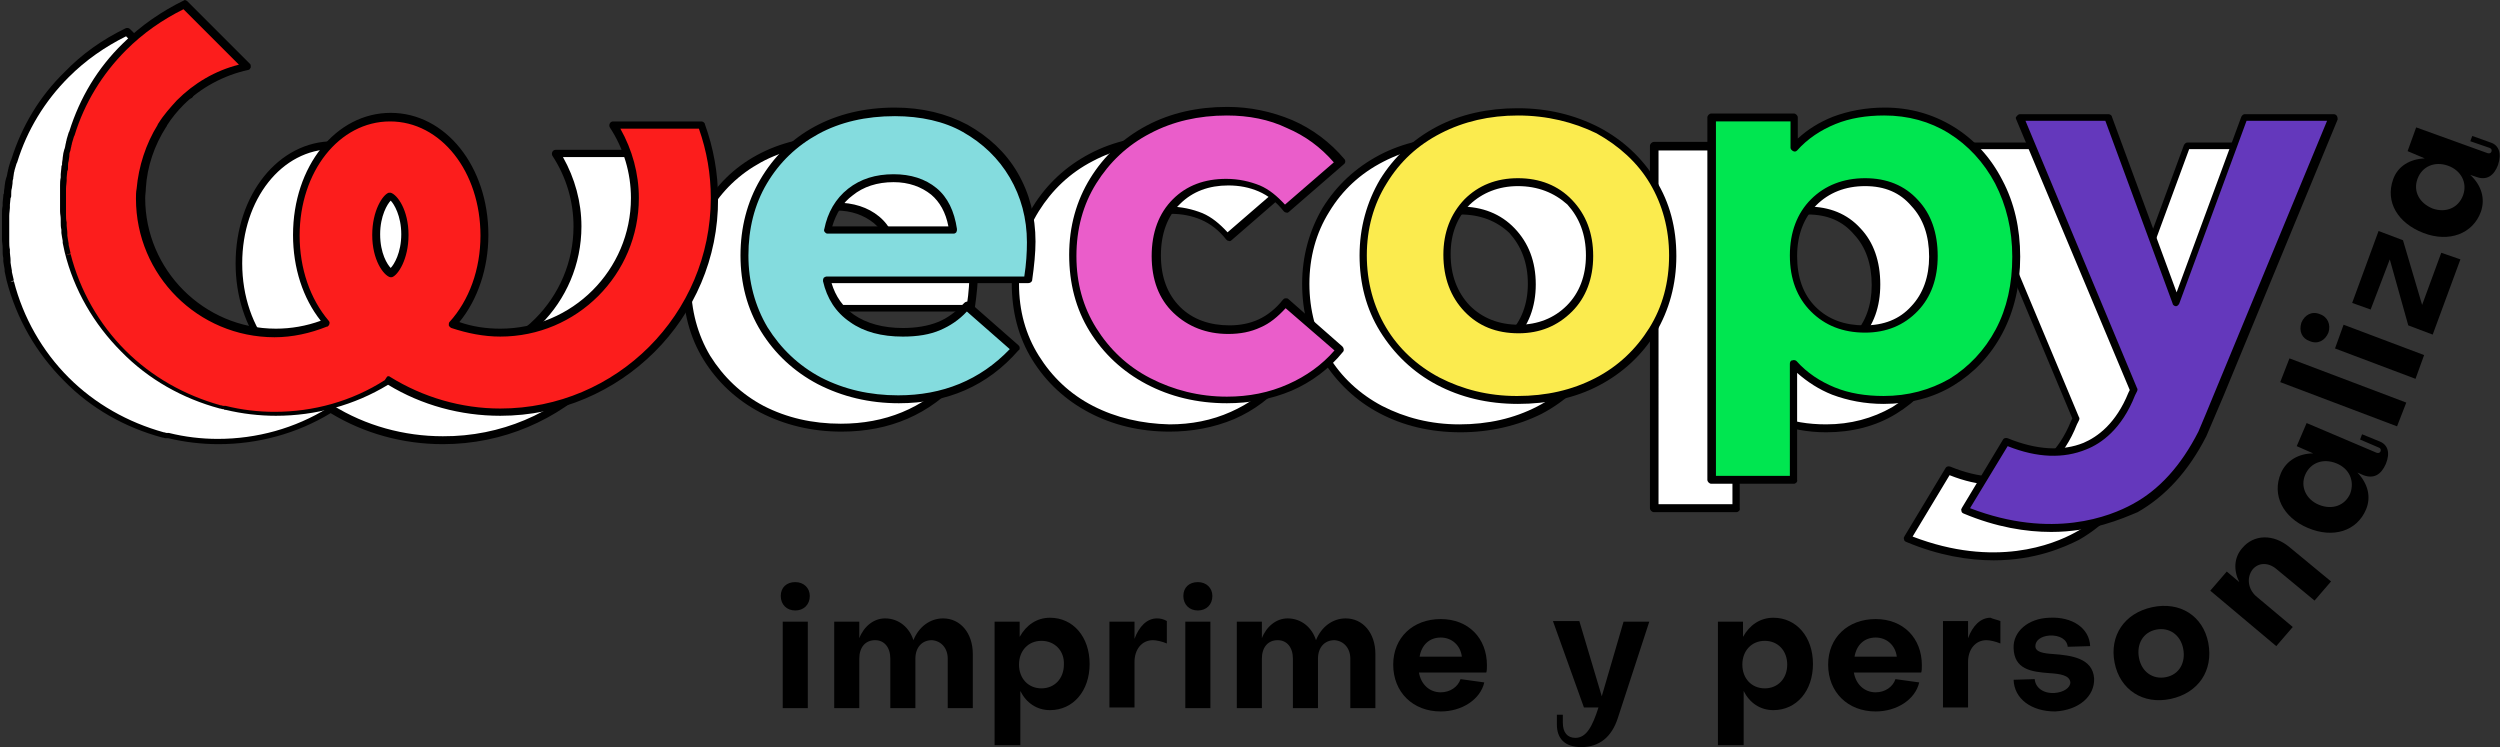
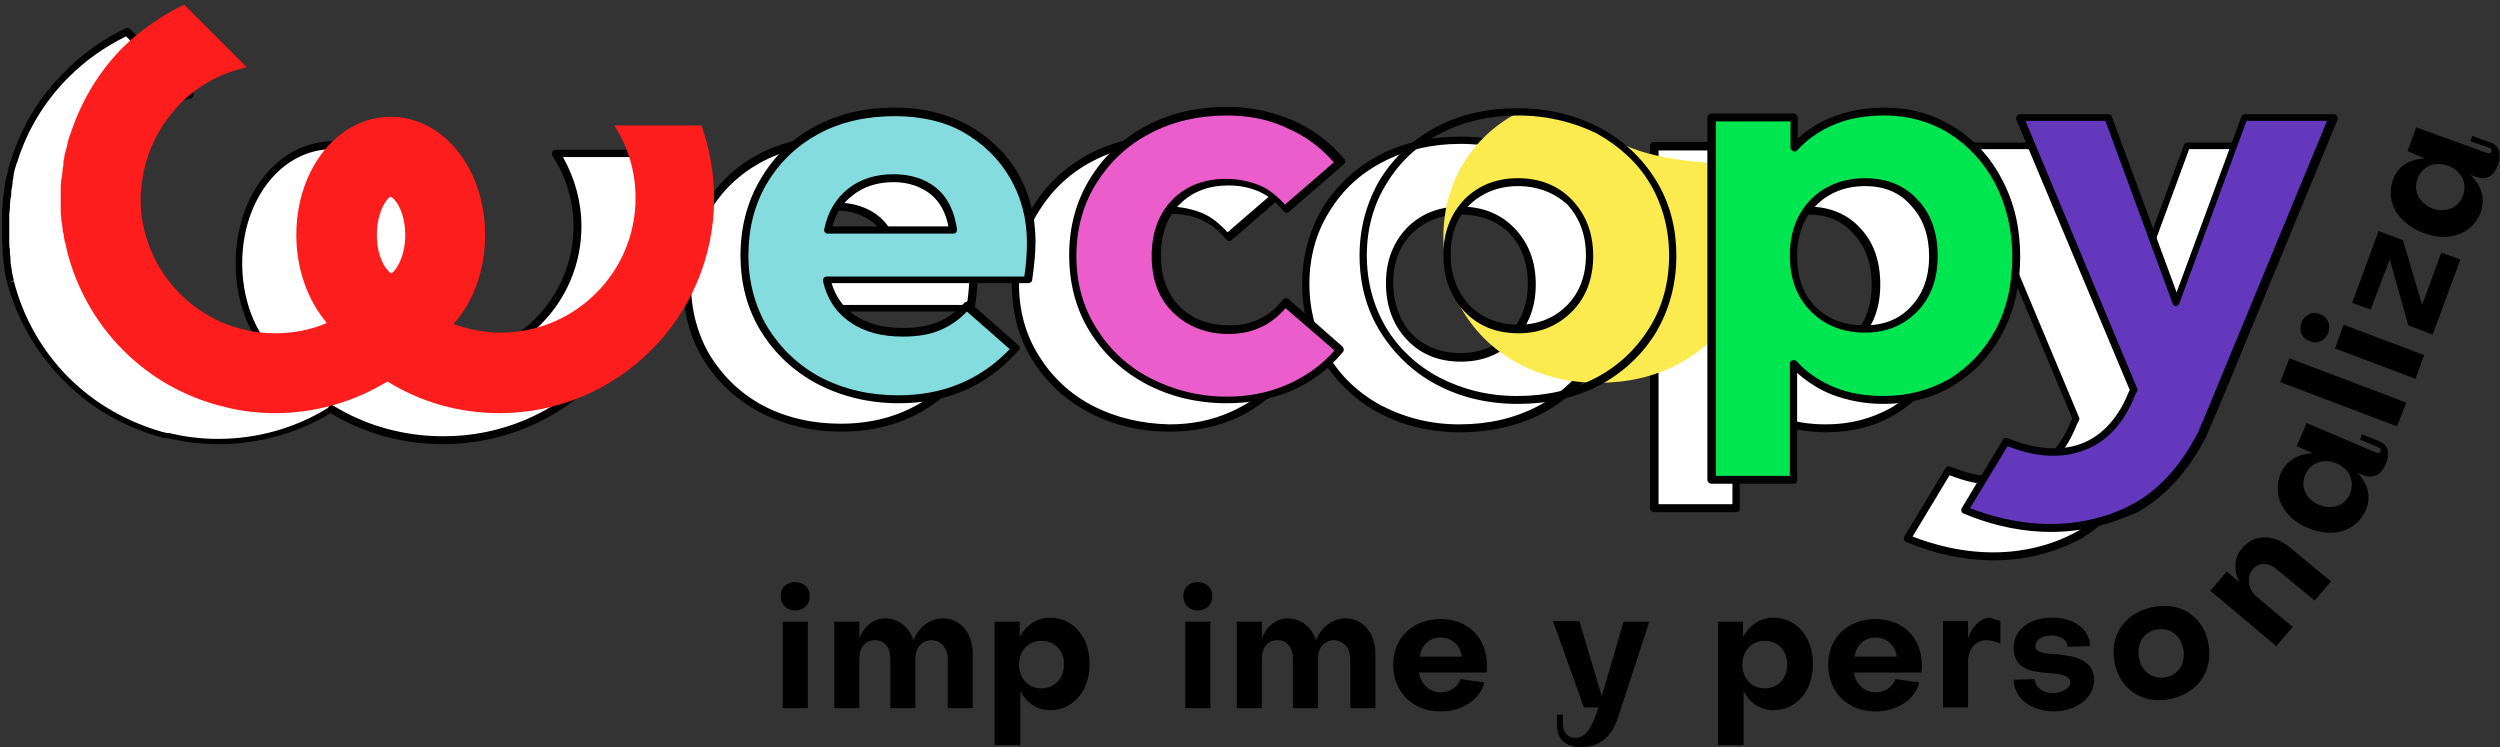
<svg xmlns="http://www.w3.org/2000/svg" version="1.1" id="Capa_1" x="0px" y="0px" width="378.8px" height="113.2px" viewBox="0 0 378.8 113.2" style="enable-background:new 0 0 378.8 113.2;" xml:space="preserve">
  <rect x="0" y="0" width="378.8" height="113.2" fill="#333333" stroke="none" />
  <style type="text/css">
	.st0{fill:#FFFFFF;}
	.st1{fill:#84DCDE;}
	.st2{fill:#EA5DCA;}
	.st3{fill:#FBEB4E;}
	.st4{fill:#00E650;}
	.st5{fill:#FC1D1C;}
	.st6{fill:#6438BC;}
</style>
  <g>
    <g>
      <g>
        <path class="st0" d="M137.7,23.9c-3.1-1.7-6.7-2.6-10.8-2.6c-4.5,0-8.5,0.9-11.9,2.8c-3.4,1.9-6.1,4.5-8,7.8     c-1.9,3.3-2.9,7-2.9,11.2c0,4.1,1,7.9,3,11.2c2,3.3,4.8,5.9,8.4,7.8c3.6,1.9,7.6,2.8,12,2.8c7.1,0,13-2.5,17.7-7.6l-7.4-6.5     c-1.3,1.4-2.7,2.4-4.2,3.1c-1.5,0.6-3.4,0.9-5.5,0.9c-3.1,0-5.6-0.7-7.7-2.1c-2-1.4-3.3-3.3-3.8-5.9h30.5     c0.4-2.2,0.5-4.1,0.5-5.8c0-3.7-0.9-7.1-2.6-10.1C143.3,27.9,140.8,25.6,137.7,23.9z M116.7,39.1c0.5-2.4,1.6-4.3,3.4-5.8     c1.8-1.4,4-2.1,6.6-2.1c2.5,0,4.5,0.7,6.1,2c1.6,1.3,2.6,3.3,2.9,5.9H116.7z" />
        <path d="M127.5,65.4c-4.5,0-8.6-1-12.3-2.9c-3.6-1.9-6.5-4.6-8.6-8c-2.1-3.4-3.1-7.3-3.1-11.5c0-4.2,1-8.1,3-11.5     c2-3.4,4.7-6.1,8.2-8c3.5-1.9,7.6-2.9,12.2-2.9c4.1,0,7.8,0.9,11,2.6l0,0c3.2,1.8,5.8,4.2,7.6,7.3c1.8,3.1,2.7,6.6,2.7,10.4     c0,1.7-0.2,3.7-0.5,5.8c0,0.3-0.3,0.5-0.6,0.5h-29.8c0.6,2.1,1.7,3.6,3.4,4.8c1.9,1.3,4.4,2,7.4,2c2,0,3.8-0.3,5.3-0.9     c1.5-0.6,2.8-1.6,4-2.9c0.2-0.2,0.6-0.3,0.8,0l7.4,6.5c0.1,0.1,0.2,0.2,0.2,0.4c0,0.2,0,0.3-0.2,0.4     C140.9,62.8,134.8,65.4,127.5,65.4z M126.9,21.9c-4.4,0-8.3,0.9-11.6,2.7c-3.3,1.8-5.9,4.3-7.8,7.5c-1.9,3.2-2.8,6.9-2.8,10.9     c0,4,1,7.7,2.9,10.9c2,3.2,4.7,5.8,8.1,7.6c3.5,1.8,7.4,2.7,11.7,2.7c6.7,0,12.4-2.3,16.9-7l-6.5-5.7c-1.2,1.3-2.6,2.2-4,2.8     c-1.6,0.7-3.5,1-5.7,1c-3.2,0-5.9-0.7-8-2.2c-2.2-1.5-3.5-3.6-4.1-6.2c0-0.2,0-0.3,0.1-0.5c0.1-0.1,0.3-0.2,0.4-0.2h30     c0.3-1.9,0.4-3.7,0.4-5.2c0-3.6-0.9-6.9-2.6-9.8c-1.7-2.9-4.1-5.2-7.1-6.9l0,0C134.4,22.7,130.9,21.9,126.9,21.9z M135.7,39.7     h-19c-0.2,0-0.3-0.1-0.4-0.2c-0.1-0.1-0.2-0.3-0.1-0.5c0.5-2.5,1.7-4.6,3.6-6.1c1.9-1.5,4.2-2.2,6.9-2.2c2.6,0,4.8,0.7,6.5,2.1     c1.7,1.4,2.7,3.5,3.1,6.2c0,0.2,0,0.3-0.1,0.5C136,39.7,135.9,39.7,135.7,39.7z M117.5,38.6H135c-0.4-2.1-1.3-3.7-2.6-4.8     c-1.5-1.2-3.4-1.9-5.7-1.9c-2.5,0-4.6,0.7-6.2,2C119,35,118,36.6,117.5,38.6z" />
      </g>
      <g>
        <path class="st0" d="M177.3,31.8c1.8,0,3.4,0.3,4.9,1c1.4,0.7,2.8,1.7,4,3.2l8.3-7.2c-2.1-2.6-4.7-4.5-7.6-5.8     c-3-1.3-6.2-1.9-9.5-1.9c-4.4,0-8.4,0.9-11.9,2.8c-3.6,1.9-6.4,4.5-8.4,7.8c-2.1,3.3-3.1,7.1-3.1,11.3c0,4.2,1,7.9,3,11.2     c2,3.3,4.8,5.9,8.4,7.8c3.6,1.9,7.5,2.8,11.9,2.8c3.4,0,6.6-0.6,9.6-1.9c3-1.3,5.5-3.2,7.6-5.7l-8.2-7.2     c-1.2,1.5-2.5,2.6-3.9,3.2c-1.4,0.6-3,0.9-4.7,0.9c-3.2,0-5.8-1-7.9-3c-2.1-2-3.1-4.7-3.1-8.2c0-3.5,1-6.2,3-8.2     C171.6,32.8,174.2,31.8,177.3,31.8z" />
        <path d="M177.2,65.4C177.2,65.4,177.2,65.4,177.2,65.4c-4.5,0-8.6-1-12.2-2.9c-3.6-1.9-6.5-4.6-8.6-8c-2.1-3.4-3.1-7.3-3.1-11.6     c0-4.3,1.1-8.2,3.2-11.6c2.1-3.4,5-6.1,8.6-8c3.6-1.9,7.7-2.8,12.1-2.8c0,0,0,0,0.1,0c3.4,0,6.7,0.7,9.8,2c3,1.3,5.7,3.3,7.9,5.9     c0.2,0.2,0.2,0.6-0.1,0.8l-8.3,7.2c-0.1,0.1-0.3,0.2-0.4,0.1c-0.2,0-0.3-0.1-0.4-0.2c-1.1-1.4-2.4-2.4-3.8-3     c-1.4-0.6-2.9-0.9-4.6-0.9l0,0c0,0,0,0,0,0c-2.9,0-5.4,0.9-7.3,2.8c-1.9,1.8-2.9,4.5-2.9,7.8c0,3.3,1,5.9,2.9,7.8     c1.9,1.9,4.5,2.8,7.5,2.8c0,0,0,0,0,0c1.6,0,3.1-0.3,4.4-0.9c1.3-0.6,2.6-1.6,3.7-3c0.1-0.1,0.2-0.2,0.4-0.2c0.2,0,0.3,0,0.4,0.1     l8.2,7.2c0.2,0.2,0.3,0.6,0.1,0.8c-2.1,2.6-4.8,4.6-7.8,5.9C183.9,64.8,180.6,65.4,177.2,65.4z M177.2,21.7     c-4.3,0-8.2,0.9-11.6,2.7c-3.5,1.8-6.2,4.4-8.2,7.6c-2,3.2-3,6.9-3,11c0,4.1,1,7.7,3,10.9c2,3.2,4.7,5.8,8.2,7.6     c3.5,1.8,7.4,2.7,11.6,2.8c0,0,0,0,0,0c3.3,0,6.4-0.6,9.3-1.9c2.7-1.2,5.1-2.9,7-5.1l-7.4-6.4c-1.2,1.3-2.4,2.3-3.8,2.9     c-1.5,0.7-3.1,1-4.9,1c0,0,0,0,0,0c-3.3,0-6.1-1.1-8.3-3.2c-2.2-2.1-3.3-5-3.3-8.6c0-3.6,1.1-6.5,3.2-8.6     c2.1-2.1,4.8-3.1,8.1-3.1c0,0,0,0,0,0c1.9,0,3.6,0.4,5.1,1c1.4,0.6,2.6,1.6,3.8,2.9l7.4-6.4c-2-2.3-4.3-4-7.1-5.2     C183.7,22.4,180.5,21.7,177.2,21.7C177.2,21.7,177.2,21.7,177.2,21.7z" />
      </g>
      <g>
        <path class="st0" d="M233.4,24.1c-3.6-1.9-7.6-2.8-12-2.8c-4.4,0-8.5,0.9-12,2.8c-3.6,1.9-6.4,4.5-8.4,7.8c-2,3.3-3,7.1-3,11.2     c0,4.1,1,7.9,3,11.2c2,3.3,4.8,6,8.4,7.9c3.6,1.9,7.6,2.9,12,2.9c4.5,0,8.5-0.9,12.1-2.8c3.6-1.9,6.4-4.5,8.4-7.8     c2-3.3,3-7.1,3.1-11.3c0-4.1-1-7.9-3-11.2C239.7,28.5,237,25.9,233.4,24.1z M229.1,51.1c-2,2.1-4.6,3.1-7.7,3.1     c-3.2,0-5.8-1-7.8-3.1c-2-2.1-3-4.8-3-8.2c0-3.3,1-5.9,3-7.9c2-2,4.6-3,7.7-3c3.2,0,5.8,1,7.8,3.1c2,2,3,4.7,3,8.1     C232.1,46.4,231.1,49,229.1,51.1z" />
        <path d="M221.3,65.5C221.3,65.5,221.3,65.5,221.3,65.5c-4.6,0-8.7-1-12.3-2.9c-3.6-1.9-6.5-4.7-8.6-8.1     c-2.1-3.4-3.1-7.3-3.1-11.5c0-4.2,1.1-8.1,3.1-11.5c2.1-3.4,5-6.1,8.6-8c3.6-1.9,7.8-2.8,12.2-2.8c0,0,0,0,0.1,0     c4.5,0,8.6,1,12.3,2.9l0,0c3.6,1.9,6.5,4.6,8.6,8c2.1,3.4,3.1,7.2,3.1,11.5c0,4.3-1.1,8.2-3.1,11.6c-2.1,3.4-5,6.1-8.6,8     C230,64.5,225.8,65.5,221.3,65.5z M221.3,21.8c-4.3,0-8.2,0.9-11.7,2.7c-3.5,1.8-6.2,4.3-8.2,7.6c-2,3.2-3,6.9-3,10.9     c0,4,1,7.7,2.9,10.9c1.9,3.2,4.7,5.8,8.1,7.6c3.5,1.8,7.4,2.8,11.7,2.8c4.4,0,8.3-0.9,11.8-2.7c3.5-1.8,6.2-4.4,8.2-7.6     c2-3.2,3-6.9,3-11c0-4-1-7.7-2.9-10.9c-1.9-3.2-4.7-5.8-8.1-7.6C229.7,22.8,225.7,21.8,221.3,21.8     C221.4,21.8,221.4,21.8,221.3,21.8z M221.4,54.8C221.4,54.8,221.3,54.8,221.4,54.8c-3.4,0-6.1-1.1-8.2-3.3     c-2.1-2.2-3.2-5.1-3.2-8.6c0-3.4,1.1-6.2,3.2-8.4c2.1-2.1,4.8-3.2,8.1-3.2c0,0,0,0,0,0c3.3,0,6.1,1.1,8.2,3.3     c2.1,2.2,3.2,5,3.2,8.5c0,3.4-1.1,6.3-3.2,8.4C227.4,53.7,224.6,54.8,221.4,54.8z M221.3,32.5c-2.9,0-5.4,1-7.3,2.8     c-1.9,1.9-2.9,4.4-2.9,7.5c0,3.2,1,5.8,2.8,7.8c1.9,1.9,4.4,2.9,7.4,2.9c0,0,0,0,0,0c2.9,0,5.4-1,7.3-2.9l0.4,0.4l-0.4-0.4     c1.9-1.9,2.9-4.5,2.9-7.6c0-3.2-1-5.7-2.8-7.7C226.8,33.5,224.3,32.5,221.3,32.5C221.3,32.5,221.3,32.5,221.3,32.5z" />
      </g>
      <g>
        <path class="st0" d="M286.9,24c-3.1-1.9-6.4-2.8-10.1-2.8c-2.8,0-5.3,0.5-7.6,1.4c-2.3,0.9-4.3,2.3-6.1,4.2v-4.6h-12.5V77h12.5     V59.4c1.7,1.9,3.7,3.3,6.1,4.2c2.3,0.9,4.8,1.4,7.6,1.4c3.8,0,7.2-0.9,10.3-2.7c3.1-1.8,5.5-4.4,7.2-7.7     c1.7-3.3,2.6-7.1,2.6-11.3c0-4.2-0.9-8-2.6-11.3C292.4,28.5,290,25.9,286.9,24z M281.4,51.1c-1.9,2-4.4,3.1-7.5,3.1     c-3.2,0-5.8-1-7.8-3c-2-2-3-4.7-3-8.1c0-3.4,1-6.1,3-8.1c2-2,4.6-3,7.8-3c3.1,0,5.6,1,7.5,3.1c1.9,2,2.8,4.8,2.8,8.1     C284.3,46.4,283.3,49,281.4,51.1z" />
        <path d="M263.1,77.6h-12.5c-0.3,0-0.6-0.3-0.6-0.6V22.1c0-0.3,0.3-0.6,0.6-0.6h12.5c0.3,0,0.6,0.3,0.6,0.6v3.2     c1.5-1.4,3.3-2.5,5.3-3.3c2.4-0.9,5-1.4,7.9-1.4c3.8,0,7.3,1,10.4,2.9l0,0c3.1,1.9,5.6,4.6,7.4,8.1c1.8,3.4,2.7,7.3,2.7,11.6     c0,4.3-0.9,8.2-2.7,11.6c-1.8,3.4-4.3,6-7.4,7.9c-3.1,1.9-6.7,2.8-10.6,2.8c-2.8,0-5.4-0.5-7.8-1.4c-2-0.8-3.7-1.9-5.3-3.3V77     C263.7,77.3,263.4,77.6,263.1,77.6z M251.2,76.4h11.3V59.4c0-0.2,0.1-0.5,0.4-0.5c0.2-0.1,0.5,0,0.6,0.1c1.6,1.8,3.6,3.1,5.8,4     c2.2,0.9,4.7,1.3,7.4,1.3c3.7,0,7-0.9,10-2.6c2.9-1.8,5.3-4.3,7-7.5c1.7-3.2,2.5-6.9,2.5-11c0-4.1-0.9-7.8-2.6-11     c-1.7-3.2-4.1-5.8-7-7.6h0c-2.9-1.8-6.2-2.7-9.8-2.7c-2.7,0-5.2,0.4-7.4,1.3c-2.2,0.9-4.2,2.2-5.8,4c-0.2,0.2-0.4,0.2-0.6,0.1     c-0.2-0.1-0.4-0.3-0.4-0.5v-4h-11.3V76.4z M273.9,54.7c-3.4,0-6.1-1.1-8.2-3.2c-2.1-2.1-3.2-4.9-3.2-8.5c0-3.5,1.1-6.4,3.2-8.5     c2.1-2.1,4.9-3.2,8.2-3.2c3.3,0,6,1.1,8,3.3c2,2.1,3,5,3,8.5c0,3.4-1,6.2-3,8.3l0,0C279.8,53.6,277.2,54.7,273.9,54.7z      M273.9,32.5c-3,0-5.5,1-7.4,2.9c-1.9,1.9-2.9,4.5-2.9,7.7c0,3.2,0.9,5.8,2.8,7.7c1.9,1.9,4.4,2.8,7.4,2.8c2.9,0,5.3-0.9,7.1-2.9     c1.8-1.9,2.7-4.5,2.7-7.5c0-3.2-0.9-5.8-2.7-7.7C279.2,33.5,276.9,32.5,273.9,32.5z M281.4,51.1L281.4,51.1L281.4,51.1z" />
      </g>
      <g>
        <path class="st0" d="M84.3,23.2c2.1,3.2,3.3,7,3.3,11.1c0,11.3-9.2,20.4-20.4,20.4c-2.5,0-4.9-0.5-7.2-1.3     c3-3.3,4.8-8.1,4.8-13.5c0-10-6.3-17.9-14.3-17.9c-8,0-14.3,7.9-14.3,17.9c0,5.3,1.8,10,4.6,13.3c0,0-0.1,0-0.1,0.1     c-2.4,1-5,1.5-7.7,1.5c-11.3,0-20.4-9.2-20.4-20.4c0-0.5,0-1,0.1-1.5c0,0,0,0,0,0c0.3-3.5,1.4-6.7,3.2-9.5h0     c0.8-1.2,1.7-2.3,2.7-3.4c2.9-2.9,6.4-4.7,10.1-5.5l-9.5-9.5c-3.3,1.6-6.4,3.7-9.2,6.4c-3.8,3.8-6.4,8.3-8,13.1     c0,0.1,0,0.1-0.1,0.2c-0.1,0.3-0.2,0.7-0.3,1c0,0.2-0.1,0.3-0.1,0.5c-0.1,0.3-0.1,0.6-0.2,0.8c-0.1,0.2-0.1,0.5-0.2,0.7     c0,0.2-0.1,0.5-0.1,0.7C1.1,28.6,1,28.9,1,29.2c0,0.2-0.1,0.4-0.1,0.6c0,0.3-0.1,0.7-0.1,1c0,0.2,0,0.3-0.1,0.5     c0,0.4-0.1,0.8-0.1,1.2c0,0.1,0,0.2,0,0.3c0,0.5,0,1,0,1.5c0,0,0,0,0,0c0,0.5,0,1.1,0,1.6c0,0.1,0,0.3,0,0.4     c0,0.4,0.1,0.8,0.1,1.2c0,0.2,0,0.3,0.1,0.5c0,0.4,0.1,0.7,0.1,1.1c0,0.1,0,0.3,0.1,0.4c0.1,0.4,0.1,0.8,0.2,1.2     c0,0.1,0,0.2,0.1,0.3c0.1,0.5,0.2,0.9,0.3,1.4c0,0,0,0,0,0C3,47.8,5.8,53,10.1,57.3c4.2,4.2,9.3,7,14.7,8.4     c0.2,0,0.3,0.1,0.5,0.1c0.1,0,0.2,0.1,0.3,0.1c0,0,0,0,0,0c2.4,0.6,4.9,0.9,7.5,0.9c6.2,0,12.1-1.8,17-4.8c5,3.1,10.8,4.8,17,4.8     c17.9,0,32.5-14.6,32.5-32.5c0-3.9-0.7-7.6-1.9-11.1H84.3z M50.6,45.7c-0.6-0.2-2.2-2.2-2.2-5.8c0-3.6,1.6-5.7,2.1-5.8     c0.6,0.2,2.2,2.2,2.2,5.8C52.7,43.5,51.1,45.5,50.6,45.7z" />
        <path d="M67.1,67.3c-6,0-11.9-1.6-17-4.7c-5.1,3.1-11,4.7-17,4.7c-2.5,0-5.1-0.3-7.6-0.9c0,0-0.1,0-0.1,0c-0.1,0-0.1,0-0.2,0     l-0.1,0c-0.2,0-0.3-0.1-0.5-0.1c-5.6-1.5-10.8-4.4-14.9-8.6C5.5,53.5,2.5,48.3,1,42.5l0,0c-0.1-0.4-0.2-0.9-0.3-1.4l0-0.1     c0-0.1,0-0.1,0-0.2c-0.1-0.4-0.1-0.7-0.2-1.2l0-0.2c0-0.1,0-0.2,0-0.3c-0.1-0.4-0.1-0.8-0.1-1.1l0-0.2c0-0.1,0-0.2,0-0.3     c0-0.4-0.1-0.8-0.1-1.2c0-0.1,0-0.1,0-0.2c0-0.1,0-0.2,0-0.3c0-0.6,0-1.1,0-1.6c0,0,0,0,0,0c0-0.5,0-1,0-1.5c0-0.1,0-0.1,0-0.2     l0-0.1c0-0.3,0-0.8,0.1-1.2c0-0.1,0-0.2,0-0.3l0-0.2c0-0.3,0.1-0.7,0.1-1c0-0.1,0-0.3,0.1-0.4l0-0.2c0-0.3,0.1-0.6,0.1-0.9     c0-0.2,0.1-0.5,0.1-0.7c0.1-0.3,0.1-0.5,0.2-0.7c0.1-0.3,0.1-0.6,0.2-0.9c0-0.2,0.1-0.3,0.1-0.5c0.1-0.3,0.2-0.7,0.3-1l0.1-0.2     c1.6-5.1,4.3-9.6,8.1-13.3C12.4,8.2,15.5,6,19,4.3c0.2-0.1,0.5-0.1,0.7,0.1l9.5,9.5c0.1,0.2,0.2,0.4,0.1,0.6     c-0.1,0.2-0.2,0.4-0.4,0.4c-3.7,0.8-7.2,2.7-9.8,5.3c-0.9,0.9-1.8,2-2.5,3.1c0,0.1,0,0.1-0.1,0.2c-1.8,2.8-2.9,6-3.1,9.3     c0,0.5-0.1,1-0.1,1.5c0,10.9,8.9,19.8,19.8,19.8c2.3,0,4.6-0.4,6.8-1.2c-2.7-3.4-4.2-8-4.2-13c0-10.4,6.5-18.5,14.8-18.5     c8.3,0,14.8,8.1,14.8,18.5c0,5-1.6,9.8-4.4,13.2c2,0.7,4.1,1,6.2,1c10.9,0,19.8-8.9,19.8-19.8c0-3.8-1.1-7.5-3.2-10.7     c-0.1-0.2-0.1-0.4,0-0.6c0.1-0.2,0.3-0.3,0.5-0.3h13.4c0.2,0,0.5,0.2,0.5,0.4c1.3,3.6,2,7.4,2,11.3     C100.2,52.5,85.4,67.3,67.1,67.3z M50.1,61.3c0.1,0,0.2,0,0.3,0.1c5,3.1,10.8,4.7,16.7,4.7C84.7,66.2,99,51.9,99,34.3     c0-3.6-0.6-7.1-1.8-10.5H85.3c1.8,3.2,2.8,6.8,2.8,10.5c0,11.6-9.4,21-21,21c-2.5,0-5-0.5-7.4-1.4c-0.2-0.1-0.3-0.2-0.4-0.4     c0-0.2,0-0.4,0.1-0.5c3-3.3,4.7-8,4.7-13.1c0-9.7-6-17.3-13.7-17.3c-7.7,0-13.7,7.6-13.7,17.3c0,5,1.6,9.6,4.4,12.9     c0.1,0.1,0.2,0.3,0.1,0.5c0,0.2-0.2,0.3-0.3,0.4l0,0c0,0-0.1,0-0.1,0c-2.5,1-5.2,1.6-7.9,1.6c-11.6,0-21-9.4-21-21     c0-0.5,0-1,0.1-1.5c0.3-3.4,1.4-6.8,3.2-9.7c0-0.1,0-0.1,0.1-0.2c0.8-1.3,1.8-2.4,2.8-3.5c2.6-2.6,5.8-4.5,9.4-5.4l-8.4-8.5     c-3.2,1.6-6.1,3.6-8.7,6.2c-3.6,3.6-6.3,8-7.8,12.9l-0.1,0.2c-0.1,0.3-0.2,0.7-0.3,1c0,0.2-0.1,0.3-0.1,0.5     C2.1,26.5,2,26.8,2,27.1c-0.1,0.2-0.1,0.5-0.1,0.7c0,0.2-0.1,0.5-0.1,0.7c-0.1,0.3-0.1,0.6-0.1,0.9l0,0.2c0,0.1,0,0.3-0.1,0.4     c0,0.3-0.1,0.7-0.1,1l0,0.2c0,0.1,0,0.2,0,0.3c0,0.3-0.1,0.7-0.1,1.2l0,0.2c0,0.1,0,0.1,0,0.2c0,0.5,0,1,0,1.5c0,0,0,0,0,0     c0,0.5,0,1,0,1.6c0,0.1,0,0.2,0,0.2c0,0.1,0,0.1,0,0.2c0,0.4,0,0.8,0.1,1.2c0,0.1,0,0.2,0,0.3l0,0.2c0,0.3,0.1,0.7,0.1,1.1     c0,0.1,0,0.2,0,0.2l0,0.2c0.1,0.5,0.1,0.8,0.2,1.2c0,0,0,0.1,0,0.1l0,0.1c0.1,0.5,0.2,0.9,0.3,1.3l-0.6,0.2l0.6-0.1     c1.4,5.5,4.3,10.6,8.3,14.6c4,4,9,6.8,14.4,8.3c0.2,0,0.3,0.1,0.5,0.1l0.1,0c0,0,0.1,0,0.1,0c0,0,0.1,0,0.1,0     c2.4,0.6,4.9,0.9,7.4,0.9c5.9,0,11.7-1.6,16.7-4.7C49.9,61.4,50,61.3,50.1,61.3z M50.6,46.3c-0.1,0-0.1,0-0.2,0     c-1-0.3-2.7-2.6-2.7-6.4c0-3.7,1.6-6.1,2.5-6.4c0.1,0,0.2,0,0.3,0c1,0.3,2.7,2.6,2.7,6.4c0,3.7-1.6,6.1-2.5,6.4     C50.7,46.3,50.6,46.3,50.6,46.3z M50.5,34.7c-0.5,0.5-1.6,2.3-1.6,5.1c0,2.9,1.1,4.6,1.6,5.1c0.5-0.5,1.6-2.3,1.6-5.1     C52.1,37,51,35.2,50.5,34.7z" />
      </g>
      <g>
        <path class="st0" d="M289,81.6c11,4.4,20,2.8,25.7-0.4c4.5-2.5,7.9-6.6,10.2-11.2c0.1-0.2,2.5-5.8,2.6-6l0,0l17.3-41.9h-13.5     l-10.4,28.1l-10.4-28.1h-13.4l17.3,41.3l-0.2,0.5c-0.6,1.5-4.9,13.1-19,7.4L289,81.6z" />
        <path d="M302.1,84.9c-3.8,0-8.3-0.7-13.3-2.8c-0.2-0.1-0.3-0.2-0.3-0.4c-0.1-0.2,0-0.3,0.1-0.5l6.2-10.3c0.1-0.2,0.4-0.3,0.7-0.2     c4.4,1.8,8.3,2,11.5,0.7c2.1-0.9,4.9-2.9,6.8-7.6l0.2-0.4l-17.2-41c-0.1-0.2-0.1-0.4,0.1-0.5c0.1-0.2,0.3-0.3,0.5-0.3h13.4     c0.2,0,0.5,0.2,0.5,0.4l9.8,26.6l9.8-26.6c0.1-0.2,0.3-0.4,0.5-0.4h13.5c0.2,0,0.4,0.1,0.5,0.3c0.1,0.2,0.1,0.4,0.1,0.5L328,64.2     c-0.3,0.6-2.5,5.9-2.6,6.1c-2.7,5.3-6.2,9.1-10.4,11.5C312.8,82.9,308.4,84.9,302.1,84.9z M289.8,81.3     c12.5,4.8,21.3,1.2,24.6-0.6c4.1-2.2,7.4-5.9,10-11c0.1-0.2,1.8-4.2,2.5-6l17-41.1h-12.2l-10.2,27.7c-0.1,0.2-0.3,0.4-0.5,0.4     c-0.2,0-0.5-0.2-0.5-0.4l-10.2-27.7H298L315,63.2c0.1,0.1,0.1,0.3,0,0.5l-0.3,0.6c-2,5.1-5.1,7.3-7.4,8.2     c-3.4,1.4-7.4,1.3-11.9-0.5L289.8,81.3z" />
      </g>
      <g>
        <path class="st1" d="M146.4,19.6c-3.1-1.7-6.7-2.6-10.8-2.6c-4.5,0-8.5,0.9-11.9,2.8c-3.4,1.9-6.1,4.5-8,7.8     c-1.9,3.3-2.9,7-2.9,11.2c0,4.1,1,7.9,3,11.2c2,3.3,4.8,5.9,8.4,7.8c3.6,1.9,7.6,2.8,12,2.8c7.1,0,13-2.5,17.7-7.6l-7.4-6.5     c-1.3,1.4-2.7,2.4-4.2,3.1c-1.5,0.6-3.4,0.9-5.5,0.9c-3.1,0-5.6-0.7-7.7-2.1c-2-1.4-3.3-3.3-3.8-5.9h30.5     c0.4-2.2,0.5-4.1,0.5-5.8c0-3.7-0.9-7.1-2.7-10.1C152,23.6,149.5,21.3,146.4,19.6z M125.4,34.9c0.5-2.4,1.6-4.3,3.4-5.8     c1.8-1.4,4-2.1,6.6-2.1c2.5,0,4.5,0.7,6.1,2c1.6,1.3,2.6,3.3,2.9,5.9H125.4z" />
        <path d="M136.2,61.1c-4.5,0-8.6-1-12.3-2.9c-3.6-1.9-6.5-4.6-8.6-8c-2.1-3.4-3.1-7.3-3.1-11.5c0-4.2,1-8.1,3-11.5     c2-3.4,4.7-6.1,8.2-8c3.5-1.9,7.6-2.9,12.2-2.9c4.1,0,7.8,0.9,11,2.6l0,0c3.2,1.8,5.8,4.2,7.6,7.3c1.8,3.1,2.7,6.6,2.7,10.4     c0,1.7-0.2,3.7-0.5,5.8c0,0.3-0.3,0.5-0.6,0.5h-29.8c0.6,2,1.7,3.6,3.4,4.8c1.9,1.3,4.4,2,7.4,2c2,0,3.8-0.3,5.3-0.9     c1.5-0.6,2.8-1.6,4-2.9c0.2-0.2,0.6-0.3,0.8-0.1l7.4,6.5c0.1,0.1,0.2,0.2,0.2,0.4c0,0.2,0,0.3-0.2,0.4     C149.6,58.5,143.5,61.1,136.2,61.1z M135.6,17.6c-4.4,0-8.3,0.9-11.6,2.7c-3.3,1.8-5.9,4.3-7.8,7.5c-1.9,3.2-2.8,6.9-2.8,10.9     c0,4,1,7.7,2.9,10.9c2,3.2,4.7,5.8,8.1,7.6c3.5,1.8,7.4,2.7,11.7,2.7c6.7,0,12.4-2.3,16.9-7l-6.5-5.7c-1.2,1.3-2.6,2.2-4,2.8     c-1.6,0.7-3.5,1-5.7,1c-3.2,0-5.9-0.7-8-2.2c-2.2-1.5-3.5-3.6-4.1-6.2c0-0.2,0-0.3,0.1-0.5c0.1-0.1,0.3-0.2,0.4-0.2h30     c0.3-1.9,0.4-3.7,0.4-5.2c0-3.6-0.9-6.9-2.6-9.8c-1.7-2.9-4.1-5.2-7.1-6.9h0C143.1,18.4,139.5,17.6,135.6,17.6z M144.4,35.4h-19     c-0.2,0-0.3-0.1-0.4-0.2c-0.1-0.1-0.2-0.3-0.1-0.5c0.5-2.5,1.7-4.6,3.6-6.1c1.9-1.5,4.2-2.2,6.9-2.2c2.6,0,4.8,0.7,6.5,2.1     c1.7,1.4,2.7,3.5,3.1,6.2c0,0.2,0,0.3-0.1,0.5C144.7,35.4,144.6,35.4,144.4,35.4z M126.1,34.3h17.6c-0.4-2.1-1.3-3.7-2.6-4.8     c-1.5-1.2-3.4-1.9-5.7-1.9c-2.5,0-4.6,0.7-6.2,2C127.7,30.7,126.7,32.3,126.1,34.3z" />
      </g>
      <g>
        <path class="st2" d="M186,27.5c1.8,0,3.4,0.3,4.9,1c1.4,0.7,2.8,1.7,4,3.2l8.3-7.2c-2.1-2.6-4.7-4.5-7.6-5.8     c-3-1.3-6.2-1.9-9.5-1.9c-4.4,0-8.4,0.9-11.9,2.8c-3.6,1.9-6.4,4.5-8.4,7.8c-2.1,3.3-3.1,7.1-3.1,11.3c0,4.2,1,7.9,3,11.2     c2,3.3,4.8,5.9,8.4,7.8c3.6,1.9,7.5,2.8,11.9,2.8c3.4,0,6.6-0.6,9.6-1.9c3-1.3,5.5-3.2,7.6-5.7l-8.2-7.2     c-1.2,1.5-2.5,2.6-3.9,3.2c-1.4,0.6-3,0.9-4.7,0.9c-3.2,0-5.8-1-7.9-3c-2.1-2-3.1-4.7-3.1-8.2c0-3.5,1-6.2,3-8.2     C180.3,28.5,182.8,27.5,186,27.5z" />
        <path d="M185.9,61.1C185.9,61.1,185.9,61.1,185.9,61.1c-4.5,0-8.6-1-12.2-2.9c-3.6-1.9-6.5-4.6-8.6-8c-2.1-3.4-3.1-7.3-3.1-11.6     c0-4.3,1.1-8.2,3.2-11.6c2.1-3.4,5-6.1,8.6-8c3.6-1.9,7.7-2.8,12.1-2.8c0,0,0,0,0.1,0c3.4,0,6.7,0.7,9.8,2c3,1.3,5.7,3.3,7.9,5.9     c0.2,0.2,0.2,0.6-0.1,0.8l-8.3,7.2c-0.1,0.1-0.3,0.2-0.4,0.1c-0.2,0-0.3-0.1-0.4-0.2c-1.1-1.4-2.4-2.4-3.8-3     c-1.4-0.6-2.9-0.9-4.6-0.9l0,0c0,0,0,0,0,0c-2.9,0-5.4,0.9-7.3,2.8c-1.9,1.8-2.9,4.5-2.9,7.8c0,3.3,1,5.9,2.9,7.8     c1.9,1.9,4.5,2.8,7.5,2.8c0,0,0,0,0,0c1.6,0,3.1-0.3,4.4-0.9c1.3-0.6,2.6-1.6,3.7-3c0.1-0.1,0.2-0.2,0.4-0.2c0.2,0,0.3,0,0.4,0.1     l8.2,7.2c0.2,0.2,0.3,0.6,0.1,0.8c-2.1,2.6-4.8,4.6-7.8,5.9C192.6,60.5,189.3,61.1,185.9,61.1z M185.9,17.5     c-4.3,0-8.2,0.9-11.6,2.7c-3.5,1.8-6.2,4.4-8.2,7.6c-2,3.2-3,6.9-3,11c0,4.1,1,7.7,3,10.9c2,3.2,4.7,5.8,8.2,7.6     c3.5,1.8,7.4,2.8,11.6,2.8c0,0,0,0,0,0c3.3,0,6.4-0.6,9.3-1.9c2.7-1.2,5.1-2.9,7-5.1l-7.4-6.4c-1.2,1.3-2.4,2.3-3.8,2.9     c-1.5,0.7-3.1,1-4.9,1c0,0,0,0,0,0c-3.3,0-6.1-1.1-8.3-3.2c-2.2-2.1-3.3-5-3.3-8.6c0-3.6,1.1-6.5,3.2-8.6     c2.1-2.1,4.8-3.1,8.1-3.1c0,0,0,0,0,0c1.9,0,3.6,0.4,5.1,1c1.4,0.6,2.6,1.6,3.8,2.9l7.4-6.4c-2-2.3-4.3-4-7.1-5.2     C192.3,18.1,189.2,17.5,185.9,17.5C185.9,17.5,185.9,17.5,185.9,17.5z" />
      </g>
      <g>
-         <path class="st3" d="M242.1,19.8c-3.6-1.9-7.6-2.8-12-2.8c-4.4,0-8.5,0.9-12,2.8c-3.6,1.9-6.4,4.5-8.4,7.8c-2,3.3-3,7.1-3,11.2     c0,4.1,1,7.9,3,11.2c2,3.3,4.8,6,8.4,7.9c3.6,1.9,7.6,2.9,12,2.9c4.5,0,8.5-0.9,12.1-2.8c3.6-1.9,6.4-4.5,8.4-7.8     c2-3.3,3-7.1,3-11.3c0-4.1-1-7.9-3-11.2C248.4,24.3,245.6,21.7,242.1,19.8z M237.8,46.8c-2,2.1-4.6,3.1-7.7,3.1     c-3.2,0-5.8-1-7.8-3.1c-2-2.1-3-4.8-3-8.2c0-3.3,1-5.9,3-7.9c2-2,4.6-3,7.7-3c3.2,0,5.8,1,7.8,3.1c2,2,3,4.7,3,8.1     C240.8,42.1,239.8,44.7,237.8,46.8z" />
+         <path class="st3" d="M242.1,19.8c-3.6-1.9-7.6-2.8-12-2.8c-3.6,1.9-6.4,4.5-8.4,7.8c-2,3.3-3,7.1-3,11.2     c0,4.1,1,7.9,3,11.2c2,3.3,4.8,6,8.4,7.9c3.6,1.9,7.6,2.9,12,2.9c4.5,0,8.5-0.9,12.1-2.8c3.6-1.9,6.4-4.5,8.4-7.8     c2-3.3,3-7.1,3-11.3c0-4.1-1-7.9-3-11.2C248.4,24.3,245.6,21.7,242.1,19.8z M237.8,46.8c-2,2.1-4.6,3.1-7.7,3.1     c-3.2,0-5.8-1-7.8-3.1c-2-2.1-3-4.8-3-8.2c0-3.3,1-5.9,3-7.9c2-2,4.6-3,7.7-3c3.2,0,5.8,1,7.8,3.1c2,2,3,4.7,3,8.1     C240.8,42.1,239.8,44.7,237.8,46.8z" />
        <path d="M230,61.2C230,61.2,229.9,61.2,230,61.2c-4.6,0-8.7-1-12.3-2.9c-3.6-1.9-6.5-4.7-8.6-8.1c-2.1-3.4-3.1-7.3-3.1-11.5     c0-4.2,1.1-8.1,3.1-11.5c2.1-3.4,5-6.1,8.6-8c3.6-1.9,7.8-2.8,12.2-2.8c0,0,0,0,0.1,0c4.5,0,8.6,1,12.3,2.9l0,0     c3.6,1.9,6.5,4.6,8.6,8c2.1,3.4,3.1,7.2,3.1,11.5c0,4.3-1.1,8.2-3.1,11.6c-2.1,3.4-5,6.1-8.6,8C238.7,60.3,234.5,61.2,230,61.2z      M230,17.5c-4.3,0-8.2,0.9-11.7,2.7c-3.5,1.8-6.2,4.3-8.2,7.6c-2,3.2-3,6.9-3,10.9c0,4,1,7.7,2.9,10.9c1.9,3.2,4.7,5.8,8.1,7.6     c3.5,1.8,7.4,2.8,11.7,2.8c0,0,0,0,0.1,0c4.4,0,8.3-0.9,11.8-2.7c3.5-1.8,6.2-4.4,8.2-7.6c2-3.2,3-6.9,3-11c0-4-1-7.7-2.9-10.9     c-1.9-3.2-4.7-5.7-8.1-7.6l0,0C238.4,18.5,234.4,17.5,230,17.5C230.1,17.5,230,17.5,230,17.5z M230.1,50.5     C230,50.5,230,50.5,230.1,50.5c-3.4,0-6.1-1.1-8.2-3.3c-2.1-2.2-3.2-5.1-3.2-8.6c0-3.4,1.1-6.2,3.2-8.4c2.1-2.1,4.8-3.2,8.1-3.2     c0,0,0,0,0,0c3.3,0,6.1,1.1,8.2,3.3c2.1,2.2,3.2,5,3.2,8.5c0,3.4-1.1,6.3-3.2,8.4C236,49.4,233.3,50.5,230.1,50.5z M230,28.2     c-2.9,0-5.4,1-7.3,2.8c-1.9,1.9-2.9,4.4-2.9,7.5c0,3.2,1,5.8,2.9,7.8c1.9,1.9,4.4,2.9,7.4,2.9c0,0,0,0,0,0c2.9,0,5.4-1,7.3-2.9     l0.4,0.4l-0.4-0.4c1.9-1.9,2.9-4.5,2.9-7.6c0-3.2-1-5.7-2.8-7.7C235.5,29.2,233,28.2,230,28.2C230,28.2,230,28.2,230,28.2z" />
      </g>
      <g>
        <path class="st4" d="M295.6,19.7c-3.1-1.9-6.4-2.8-10.1-2.8c-2.8,0-5.3,0.5-7.6,1.4c-2.3,0.9-4.3,2.3-6.1,4.2v-4.6h-12.5v54.9     h12.5V55.1c1.7,1.9,3.7,3.3,6.1,4.2c2.3,0.9,4.8,1.4,7.6,1.4c3.8,0,7.2-0.9,10.3-2.7c3.1-1.8,5.5-4.4,7.2-7.7     c1.7-3.3,2.6-7.1,2.6-11.3c0-4.2-0.9-8-2.7-11.3C301.1,24.2,298.6,21.6,295.6,19.7z M290.1,46.8c-1.9,2-4.4,3.1-7.5,3.1     c-3.2,0-5.8-1-7.8-3c-2-2-3-4.7-3-8.1c0-3.4,1-6.1,3-8.1c2-2,4.6-3,7.8-3c3.1,0,5.6,1,7.5,3.1c1.9,2,2.8,4.8,2.8,8.1     C293,42.1,292,44.7,290.1,46.8z" />
        <path d="M271.8,73.3h-12.5c-0.3,0-0.6-0.3-0.6-0.6V17.8c0-0.3,0.3-0.6,0.6-0.6h12.5c0.3,0,0.6,0.3,0.6,0.6V21     c1.5-1.4,3.3-2.5,5.3-3.3c2.4-0.9,5-1.4,7.9-1.4c3.8,0,7.3,1,10.4,2.9v0c3.1,1.9,5.6,4.6,7.4,8.1c1.8,3.4,2.7,7.3,2.7,11.6     c0,4.3-0.9,8.2-2.7,11.6c-1.8,3.4-4.3,6-7.4,7.9c-3.1,1.9-6.7,2.8-10.6,2.8c-2.8,0-5.4-0.5-7.8-1.4c-2-0.8-3.7-1.9-5.3-3.3v16.2     C272.4,73,272.1,73.3,271.8,73.3z M259.9,72.1h11.3V55.1c0-0.2,0.1-0.5,0.4-0.5c0.2-0.1,0.5,0,0.6,0.1c1.6,1.8,3.6,3.1,5.8,4     c2.2,0.9,4.7,1.3,7.4,1.3c3.7,0,7-0.9,10-2.6c2.9-1.8,5.3-4.3,7-7.5c1.7-3.2,2.5-6.9,2.5-11c0-4.1-0.9-7.8-2.6-11.1     c-1.7-3.2-4.1-5.8-7-7.6h0c-2.9-1.8-6.2-2.7-9.8-2.7c-2.7,0-5.2,0.4-7.4,1.3c-2.2,0.9-4.2,2.2-5.8,4c-0.2,0.2-0.4,0.2-0.6,0.1     c-0.2-0.1-0.4-0.3-0.4-0.5v-4h-11.3V72.1z M282.6,50.4c-3.4,0-6.1-1.1-8.2-3.2c-2.1-2.1-3.2-4.9-3.2-8.5c0-3.5,1.1-6.4,3.2-8.5     c2.1-2.1,4.9-3.2,8.2-3.2c3.3,0,6,1.1,8,3.3c2,2.1,3,5,3,8.5c0,3.4-1,6.2-3,8.3c0,0,0,0,0,0C288.5,49.3,285.8,50.4,282.6,50.4z      M282.6,28.2c-3,0-5.5,1-7.4,2.9c-1.9,1.9-2.9,4.5-2.9,7.7c0,3.2,0.9,5.8,2.8,7.7c1.9,1.9,4.4,2.8,7.4,2.8c2.9,0,5.3-0.9,7.1-2.9     c1.8-1.9,2.7-4.5,2.7-7.5c0-3.2-0.9-5.8-2.7-7.7C287.9,29.2,285.6,28.2,282.6,28.2z M290.1,46.8L290.1,46.8L290.1,46.8z" />
      </g>
      <g>
        <path class="st5" d="M93,18.9c2.1,3.2,3.3,7,3.3,11.1c0,11.3-9.2,20.4-20.4,20.4c-2.5,0-4.9-0.5-7.2-1.3c3-3.3,4.8-8.1,4.8-13.5     c0-10-6.3-17.9-14.3-17.9c-8,0-14.3,7.9-14.3,17.9c0,5.3,1.8,10,4.6,13.3c0,0-0.1,0-0.1,0.1c-2.4,1-5,1.5-7.7,1.5     c-11.3,0-20.4-9.2-20.4-20.4c0-0.5,0-1,0.1-1.5c0,0,0,0,0,0c0.3-3.5,1.4-6.7,3.2-9.5h0c0.8-1.2,1.7-2.3,2.7-3.4     c2.9-2.9,6.4-4.7,10.1-5.5l-9.5-9.5c-3.3,1.6-6.4,3.7-9.2,6.4c-3.8,3.8-6.4,8.3-8,13.1c0,0.1,0,0.1-0.1,0.2     c-0.1,0.3-0.2,0.7-0.3,1c0,0.2-0.1,0.3-0.1,0.5c-0.1,0.3-0.1,0.6-0.2,0.8c-0.1,0.2-0.1,0.5-0.2,0.7c0,0.2-0.1,0.5-0.1,0.7     c-0.1,0.3-0.1,0.6-0.1,0.9c0,0.2-0.1,0.4-0.1,0.6c0,0.3-0.1,0.7-0.1,1c0,0.2,0,0.3-0.1,0.5c0,0.4-0.1,0.8-0.1,1.2     c0,0.1,0,0.2,0,0.3c0,0.5,0,1,0,1.5c0,0,0,0,0,0c0,0.5,0,1.1,0,1.6c0,0.1,0,0.3,0,0.4c0,0.4,0.1,0.8,0.1,1.2c0,0.2,0,0.3,0.1,0.5     c0,0.4,0.1,0.7,0.1,1.1c0,0.1,0,0.3,0.1,0.4c0.1,0.4,0.1,0.8,0.2,1.2c0,0.1,0,0.2,0.1,0.3c0.1,0.5,0.2,0.9,0.3,1.4c0,0,0,0,0,0     c1.4,5.4,4.2,10.6,8.5,14.9c4.2,4.2,9.3,7,14.7,8.4c0.2,0,0.3,0.1,0.5,0.1c0.1,0,0.2,0.1,0.3,0.1c0,0,0,0,0,0     c2.4,0.6,4.9,0.9,7.5,0.9c6.2,0,12.1-1.8,17-4.8c5,3.1,10.8,4.8,17,4.8c17.9,0,32.5-14.6,32.5-32.5c0-3.9-0.7-7.6-1.9-11.1H93z      M59.3,41.4c-0.6-0.2-2.2-2.2-2.2-5.8c0-3.6,1.6-5.7,2.1-5.8c0.6,0.2,2.2,2.2,2.2,5.8C61.4,39.2,59.8,41.2,59.3,41.4z" />
-         <path d="M75.8,63c-6,0-11.9-1.6-17-4.7c-5.1,3.1-11,4.7-17,4.7c-2.5,0-5.1-0.3-7.6-0.9c0,0-0.1,0-0.1,0c-0.1,0-0.1,0-0.2-0.1     l-0.1,0c-0.2,0-0.3-0.1-0.5-0.1c-5.6-1.5-10.8-4.4-14.9-8.6c-4.2-4.2-7.2-9.4-8.6-15.1l0,0c-0.1-0.4-0.2-0.9-0.3-1.4l0-0.1     c0-0.1,0-0.1,0-0.2c-0.1-0.4-0.1-0.7-0.2-1.2l0-0.2c0-0.1,0-0.2,0-0.3c-0.1-0.4-0.1-0.8-0.1-1.1l0-0.2c0-0.1,0-0.2,0-0.3     c0-0.4-0.1-0.8-0.1-1.2c0-0.1,0-0.1,0-0.2c0-0.1,0-0.2,0-0.3c0-0.6,0-1.1,0-1.6c0,0,0,0,0,0c0-0.5,0-1,0-1.5c0-0.1,0-0.1,0-0.2     l0-0.1c0-0.3,0-0.8,0.1-1.2c0-0.1,0-0.2,0-0.3l0-0.2c0-0.3,0.1-0.7,0.1-1c0-0.1,0-0.3,0.1-0.4l0-0.2c0-0.3,0.1-0.6,0.1-0.9     c0-0.2,0.1-0.5,0.1-0.7c0.1-0.3,0.1-0.5,0.2-0.7c0.1-0.3,0.1-0.6,0.2-0.9c0-0.2,0.1-0.3,0.1-0.5c0.1-0.3,0.2-0.7,0.3-1l0.1-0.2     c1.6-5.1,4.3-9.6,8.1-13.3c2.7-2.7,5.9-4.9,9.4-6.6C27.9,0,28.2,0,28.4,0.2l9.5,9.5C38,9.8,38,10,38,10.2     c-0.1,0.2-0.2,0.4-0.4,0.4c-3.7,0.8-7.2,2.7-9.8,5.3c-0.9,0.9-1.8,2-2.5,3.1c0,0.1,0,0.1-0.1,0.2c-1.8,2.8-2.9,6-3.1,9.3     c0,0.5-0.1,1-0.1,1.5c0,10.9,8.9,19.8,19.8,19.8c2.3,0,4.6-0.4,6.8-1.2c-2.7-3.4-4.2-8-4.2-13c0-10.4,6.5-18.5,14.8-18.5     c8.3,0,14.8,8.1,14.8,18.5c0,5-1.6,9.8-4.4,13.2c2,0.7,4.1,1,6.2,1c10.9,0,19.8-8.9,19.8-19.8c0-3.8-1.1-7.5-3.2-10.7     c-0.1-0.2-0.1-0.4,0-0.6c0.1-0.2,0.3-0.3,0.5-0.3h13.4c0.2,0,0.5,0.2,0.5,0.4c1.3,3.6,2,7.4,2,11.3C108.9,48.2,94,63,75.8,63z      M58.8,57c0.1,0,0.2,0,0.3,0.1c5,3.1,10.8,4.8,16.7,4.8c17.6,0,31.9-14.3,31.9-31.9c0-3.6-0.6-7.1-1.8-10.5H94     c1.8,3.2,2.8,6.8,2.8,10.5c0,11.6-9.4,21-21,21c-2.5,0-5-0.5-7.4-1.3c-0.2-0.1-0.3-0.2-0.4-0.4c0-0.2,0-0.4,0.1-0.5     c3-3.3,4.7-8,4.7-13.1c0-9.7-6-17.3-13.7-17.3s-13.7,7.6-13.7,17.3c0,5,1.6,9.6,4.4,12.9c0.1,0.1,0.2,0.3,0.1,0.5     c0,0.2-0.2,0.3-0.3,0.4l0,0c0,0-0.1,0-0.1,0c-2.5,1-5.2,1.6-7.9,1.6c-11.6,0-21-9.4-21-21c0-0.5,0-1,0.1-1.5     c0.3-3.4,1.4-6.8,3.2-9.7c0-0.1,0-0.1,0.1-0.2c0.8-1.3,1.8-2.4,2.8-3.5c2.6-2.6,5.8-4.5,9.4-5.4l-8.4-8.4     c-3.2,1.6-6.1,3.6-8.7,6.2c-3.6,3.6-6.3,8-7.8,12.9l-0.1,0.2c-0.1,0.3-0.2,0.7-0.3,1c0,0.2-0.1,0.3-0.1,0.5     c-0.1,0.3-0.1,0.6-0.2,0.8c-0.1,0.2-0.1,0.5-0.1,0.7c0,0.2-0.1,0.5-0.1,0.7c-0.1,0.3-0.1,0.6-0.1,0.9l0,0.2c0,0.1,0,0.3-0.1,0.4     c0,0.3-0.1,0.7-0.1,1l0,0.2c0,0.1,0,0.2,0,0.3c0,0.3-0.1,0.7-0.1,1.2l0,0.2c0,0.1,0,0.1,0,0.2c0,0.5,0,1,0,1.5c0,0,0,0,0,0     c0,0.5,0,1,0,1.6c0,0.1,0,0.2,0,0.2c0,0.1,0,0.1,0,0.2c0,0.4,0,0.8,0.1,1.2c0,0.1,0,0.2,0,0.3l0,0.2c0,0.3,0.1,0.7,0.1,1.1     c0,0.1,0,0.2,0,0.2l0,0.2c0.1,0.5,0.1,0.8,0.2,1.2c0,0,0,0.1,0,0.1l0,0.1c0.1,0.5,0.2,0.9,0.3,1.3l-0.6,0.2l0.6-0.1     c1.4,5.5,4.3,10.6,8.3,14.6c4,4,9,6.8,14.4,8.3c0.2,0,0.3,0.1,0.5,0.1l0.1,0c0,0,0.1,0,0.1,0c0,0,0.1,0,0.1,0     c2.4,0.6,4.9,0.9,7.4,0.9c5.9,0,11.7-1.6,16.7-4.8C58.6,57.1,58.7,57,58.8,57z M59.3,42c-0.1,0-0.1,0-0.2,0     c-1-0.3-2.7-2.6-2.7-6.4c0-3.7,1.6-6.1,2.5-6.4c0.1,0,0.2,0,0.3,0c1,0.3,2.7,2.6,2.7,6.4c0,3.7-1.6,6.1-2.5,6.4     C59.4,42,59.3,42,59.3,42z M59.2,30.4c-0.5,0.5-1.6,2.3-1.6,5.1c0,2.9,1.1,4.6,1.6,5.1c0.5-0.5,1.6-2.3,1.6-5.1     C60.8,32.7,59.7,30.9,59.2,30.4z" />
      </g>
      <g>
        <path class="st6" d="M297.7,77.3c11,4.4,20,2.8,25.7-0.4c4.5-2.5,7.9-6.6,10.2-11.2c0.1-0.2,2.5-5.8,2.6-6l0,0l17.3-41.9H340     l-10.4,28.1l-10.4-28.1h-13.4l17.3,41.3l-0.2,0.5c-0.6,1.5-4.9,13.1-19,7.4L297.7,77.3z" />
        <path d="M310.8,80.6c-3.8,0-8.3-0.7-13.3-2.8c-0.2-0.1-0.3-0.2-0.3-0.4c-0.1-0.2,0-0.3,0.1-0.5l6.2-10.3c0.1-0.2,0.4-0.3,0.7-0.2     c4.4,1.8,8.3,2,11.5,0.7c2.1-0.9,4.9-2.9,6.8-7.6l0.2-0.4l-17.2-41c-0.1-0.2-0.1-0.4,0.1-0.5c0.1-0.2,0.3-0.3,0.5-0.3h13.4     c0.2,0,0.5,0.2,0.5,0.4l9.8,26.6l9.8-26.6c0.1-0.2,0.3-0.4,0.5-0.4h13.5c0.2,0,0.4,0.1,0.5,0.3c0.1,0.2,0.1,0.4,0.1,0.5     l-17.3,41.9c-0.1,0.2-2.5,5.9-2.6,6.1c-2.7,5.3-6.2,9.1-10.4,11.5C321.5,78.6,317,80.6,310.8,80.6z M298.5,77     c12.5,4.8,21.3,1.2,24.6-0.6c4.1-2.2,7.4-5.9,10-11c0.1-0.2,1.9-4.5,2.5-6l17-41.1h-12.2l-10.2,27.7c-0.1,0.2-0.3,0.4-0.5,0.4     c-0.2,0-0.5-0.2-0.5-0.4l-10.2-27.7h-12.1l16.9,40.5c0.1,0.1,0.1,0.3,0,0.5l-0.3,0.6c-2,5.1-5.1,7.3-7.4,8.2     c-3.4,1.4-7.4,1.3-11.9-0.5L298.5,77z" />
      </g>
    </g>
    <g>
      <path d="M120.5,88.2c1.3,0,2.2,0.9,2.2,2.1c0,1.3-0.9,2.2-2.2,2.2c-1.3,0-2.2-0.9-2.2-2.2C118.3,89,119.2,88.2,120.5,88.2z     M122.4,107.3h-3.8V94.2h3.8V107.3z" />
      <path d="M147.4,99.1v8.2h-3.8v-7.5c0-1.6-1-2.7-2.4-2.8c-1.5,0-2.5,1.1-2.5,2.8v7.5h-3.8v-7.5c0-1.7-0.9-2.8-2.3-2.8    c-1.5,0-2.4,1.1-2.4,2.8v7.5h-3.8V94.2h3.8v2.5c0.7-1.8,2.2-3,3.9-3c2.1,0,3.7,1.4,4.3,3.3c0.8-2,2.5-3.3,4.5-3.3    C145.5,93.7,147.4,95.9,147.4,99.1z" />
      <path d="M150.7,113.1V94.2h3.8v2.3c1-1.8,2.6-2.9,4.6-2.9c3.5,0,6,2.9,6,7c0,4.1-2.5,7-6,7c-2,0-3.6-1.1-4.5-2.9v8.2H150.7z     M157.8,97.1c-2,0-3.4,1.5-3.4,3.6c0,2.1,1.4,3.6,3.4,3.6c2,0,3.4-1.5,3.4-3.6C161.3,98.6,159.8,97.1,157.8,97.1z" />
-       <path d="M176.8,94.1v3.4c-0.7-0.3-1.6-0.5-2.1-0.5c-1.7,0-2.8,1.4-2.8,3.3v6.9h-3.8V94.2h3.8v2.6c0.7-1.9,1.9-3.1,3.4-3.1    C175.8,93.7,176.3,93.8,176.8,94.1z" />
      <path d="M181.5,88.2c1.3,0,2.2,0.9,2.2,2.1c0,1.3-0.9,2.2-2.2,2.2c-1.3,0-2.2-0.9-2.2-2.2C179.3,89,180.2,88.2,181.5,88.2z     M183.4,107.3h-3.8V94.2h3.8V107.3z" />
      <path d="M208.4,99.1v8.2h-3.8v-7.5c0-1.6-1-2.7-2.4-2.8c-1.5,0-2.5,1.1-2.5,2.8v7.5h-3.8v-7.5c0-1.7-0.9-2.8-2.3-2.8    c-1.5,0-2.4,1.1-2.4,2.8v7.5h-3.8V94.2h3.8v2.5c0.7-1.8,2.2-3,3.9-3c2.1,0,3.7,1.4,4.3,3.3c0.8-2,2.5-3.3,4.5-3.3    C206.5,93.7,208.4,95.9,208.4,99.1z" />
      <path d="M224.9,103.4c-0.6,2.6-3.4,4.4-6.6,4.4c-4.2,0-7.2-2.9-7.2-7.1c0-4.1,3-6.9,7.2-6.9c4.2,0,7,2.9,7,7c0,0.3,0,0.9-0.1,1.1    l-10.2,0c0.3,1.8,1.6,3,3.3,3c1.4,0,2.6-0.8,3-2L224.9,103.4z M221.5,99.5c-0.2-1.7-1.5-2.9-3.2-2.9c-1.7,0-2.9,1.1-3.2,2.9H221.5    z" />
      <path d="M246,94.2h3.9l-4.8,14.7c-0.9,2.7-2.7,4.3-5.5,4.3c-2.6,0-3.7-1.4-3.7-3.4v-1.5h0.9l0,1.2c0,1.5,0.7,2.3,1.9,2.3    c1.7,0,2.6-1.8,3.5-4.6h-2.2l-4.7-13.1h4l3.4,11.4L246,94.2z" />
      <path d="M260.3,113.1V94.2h3.8v2.3c1-1.8,2.6-2.9,4.6-2.9c3.5,0,6,2.9,6,7c0,4.1-2.5,7-6,7c-2,0-3.6-1.1-4.5-2.9v8.2H260.3z     M267.4,97.1c-2,0-3.4,1.5-3.4,3.6c0,2.1,1.4,3.6,3.4,3.6c2,0,3.4-1.5,3.4-3.6C270.8,98.6,269.4,97.1,267.4,97.1z" />
      <path d="M290.8,103.4c-0.6,2.6-3.4,4.4-6.6,4.4c-4.2,0-7.2-2.9-7.2-7.1c0-4.1,3-6.9,7.2-6.9c4.2,0,7,2.9,7,7c0,0.3,0,0.9-0.1,1.1    l-10.2,0c0.3,1.8,1.6,3,3.3,3c1.4,0,2.6-0.8,3-2L290.8,103.4z M287.4,99.5c-0.2-1.7-1.5-2.9-3.2-2.9c-1.7,0-2.9,1.1-3.2,2.9H287.4    z" />
      <path d="M303.1,94.1l0,3.4c-0.7-0.3-1.6-0.5-2.1-0.5c-1.7,0-2.8,1.4-2.8,3.3l0,6.9l-3.8,0l0-13.1l3.8,0l0,2.6    c0.7-1.9,1.9-3.1,3.4-3.1C302,93.8,302.6,93.9,303.1,94.1z" />
      <path d="M305.1,103l3.2-0.1c0.1,1.3,1.3,2.2,3,2.1c1.4-0.1,2.4-0.8,2.4-1.6c-0.1-1.1-1.6-1.3-3.1-1.4c-2.9-0.2-5.4-0.6-5.5-3.8    c-0.1-2.5,2.2-4.5,5.4-4.6c3.5-0.2,6.1,1.6,6.2,4.3l-3.4,0.1c-0.1-1.1-1.2-1.8-2.8-1.7c-1.2,0.1-2.1,0.7-2.1,1.6    c0,0.9,1.2,1.1,2.7,1.2c2.7,0.2,6,0.6,6.2,3.7c0.1,2.7-2.3,4.8-5.9,5C307.8,107.8,305.2,105.9,305.1,103z" />
      <path d="M328.9,105.9c-4.2,0.9-7.7-1.4-8.5-5.5c-0.8-4.1,1.5-7.5,5.7-8.4c4.2-0.9,7.7,1.3,8.5,5.4    C335.4,101.6,333.1,105,328.9,105.9z M326.7,95.4c-2,0.4-3,2.2-2.6,4.3c0.4,2.1,2.1,3.3,4.1,2.9c2-0.4,3-2.2,2.6-4.3    C330.4,96.2,328.7,95,326.7,95.4z" />
      <path d="M341.8,90.3l5.6,4.7l-2.5,2.9l-10-8.4l2.5-2.9l1.9,1.6c-0.9-1.8-0.8-3.7,0.4-5.1c1.8-2.2,4.8-2.2,7.2-0.2l6.3,5.2    l-2.5,2.9l-5.8-4.8c-1.2-1-2.7-1-3.6,0.1C340.4,87.5,340.6,89.2,341.8,90.3z" />
      <path d="M348,67.6l1.5-3.5l10.6,4.5c0.3,0.1,0.5,0,0.6-0.2c0.1-0.3,0-0.5-0.3-0.6l-2.8-1.2l0.3-0.8l2.7,1.1    c1.2,0.5,1.6,1.7,0.9,3.4c-0.7,1.6-1.8,2.3-3.4,1.7l-0.9-0.4c1.6,1.7,2.1,3.7,1.3,5.6c-1.4,3.3-5,4.4-8.8,2.8    c-3.8-1.6-5.5-5-4.1-8.3c0.8-1.9,2.7-3,4.9-3L348,67.6z M354,70.2c-2-0.8-3.9-0.1-4.7,1.7c-0.8,1.8,0.1,3.8,2.1,4.6    c2,0.8,3.9,0.1,4.7-1.7C356.8,72.9,356,71,354,70.2z" />
      <path d="M364.6,61l-1.4,3.6l-17.7-6.7l1.4-3.6L364.6,61z" />
      <path d="M348.7,48.9c0.5-1.2,1.6-1.8,2.8-1.3c1.2,0.4,1.7,1.6,1.3,2.8c-0.5,1.2-1.6,1.8-2.8,1.3C348.8,51.3,348.3,50.2,348.7,48.9    z M367.3,53.8l-1.3,3.6l-12.2-4.6l1.3-3.6L367.3,53.8z" />
      <path d="M359.2,46.9l-2.8-1l4-10.9l3.7,1.4l2.9,9.8l2.9-7.9l2.9,1l-4.2,11.4l-3.7-1.4l-2.8-10L359.2,46.9z" />
      <path d="M364.8,22.9l1.3-3.6l10.8,3.9c0.3,0.1,0.5,0,0.6-0.2c0.1-0.3,0-0.5-0.3-0.6l-2.9-1l0.3-0.8l2.8,1c1.2,0.4,1.7,1.6,1.1,3.4    c-0.6,1.6-1.7,2.4-3.3,1.8l-0.9-0.3c1.7,1.6,2.3,3.6,1.6,5.6c-1.2,3.3-4.8,4.7-8.7,3.2s-5.8-4.7-4.6-8.1c0.7-2,2.5-3.1,4.8-3.2    L364.8,22.9z M370.9,25.1c-2-0.7-3.9,0.1-4.6,2c-0.7,1.9,0.3,3.7,2.3,4.5c2,0.7,3.9-0.1,4.6-2C373.9,27.7,372.9,25.8,370.9,25.1z" />
    </g>
  </g>
  <g>
</g>
  <g>
</g>
  <g>
</g>
  <g>
</g>
  <g>
</g>
  <g>
</g>
  <g>
</g>
  <g>
</g>
  <g>
</g>
  <g>
</g>
  <g>
</g>
  <g>
</g>
  <g>
</g>
  <g>
</g>
  <g>
</g>
</svg>